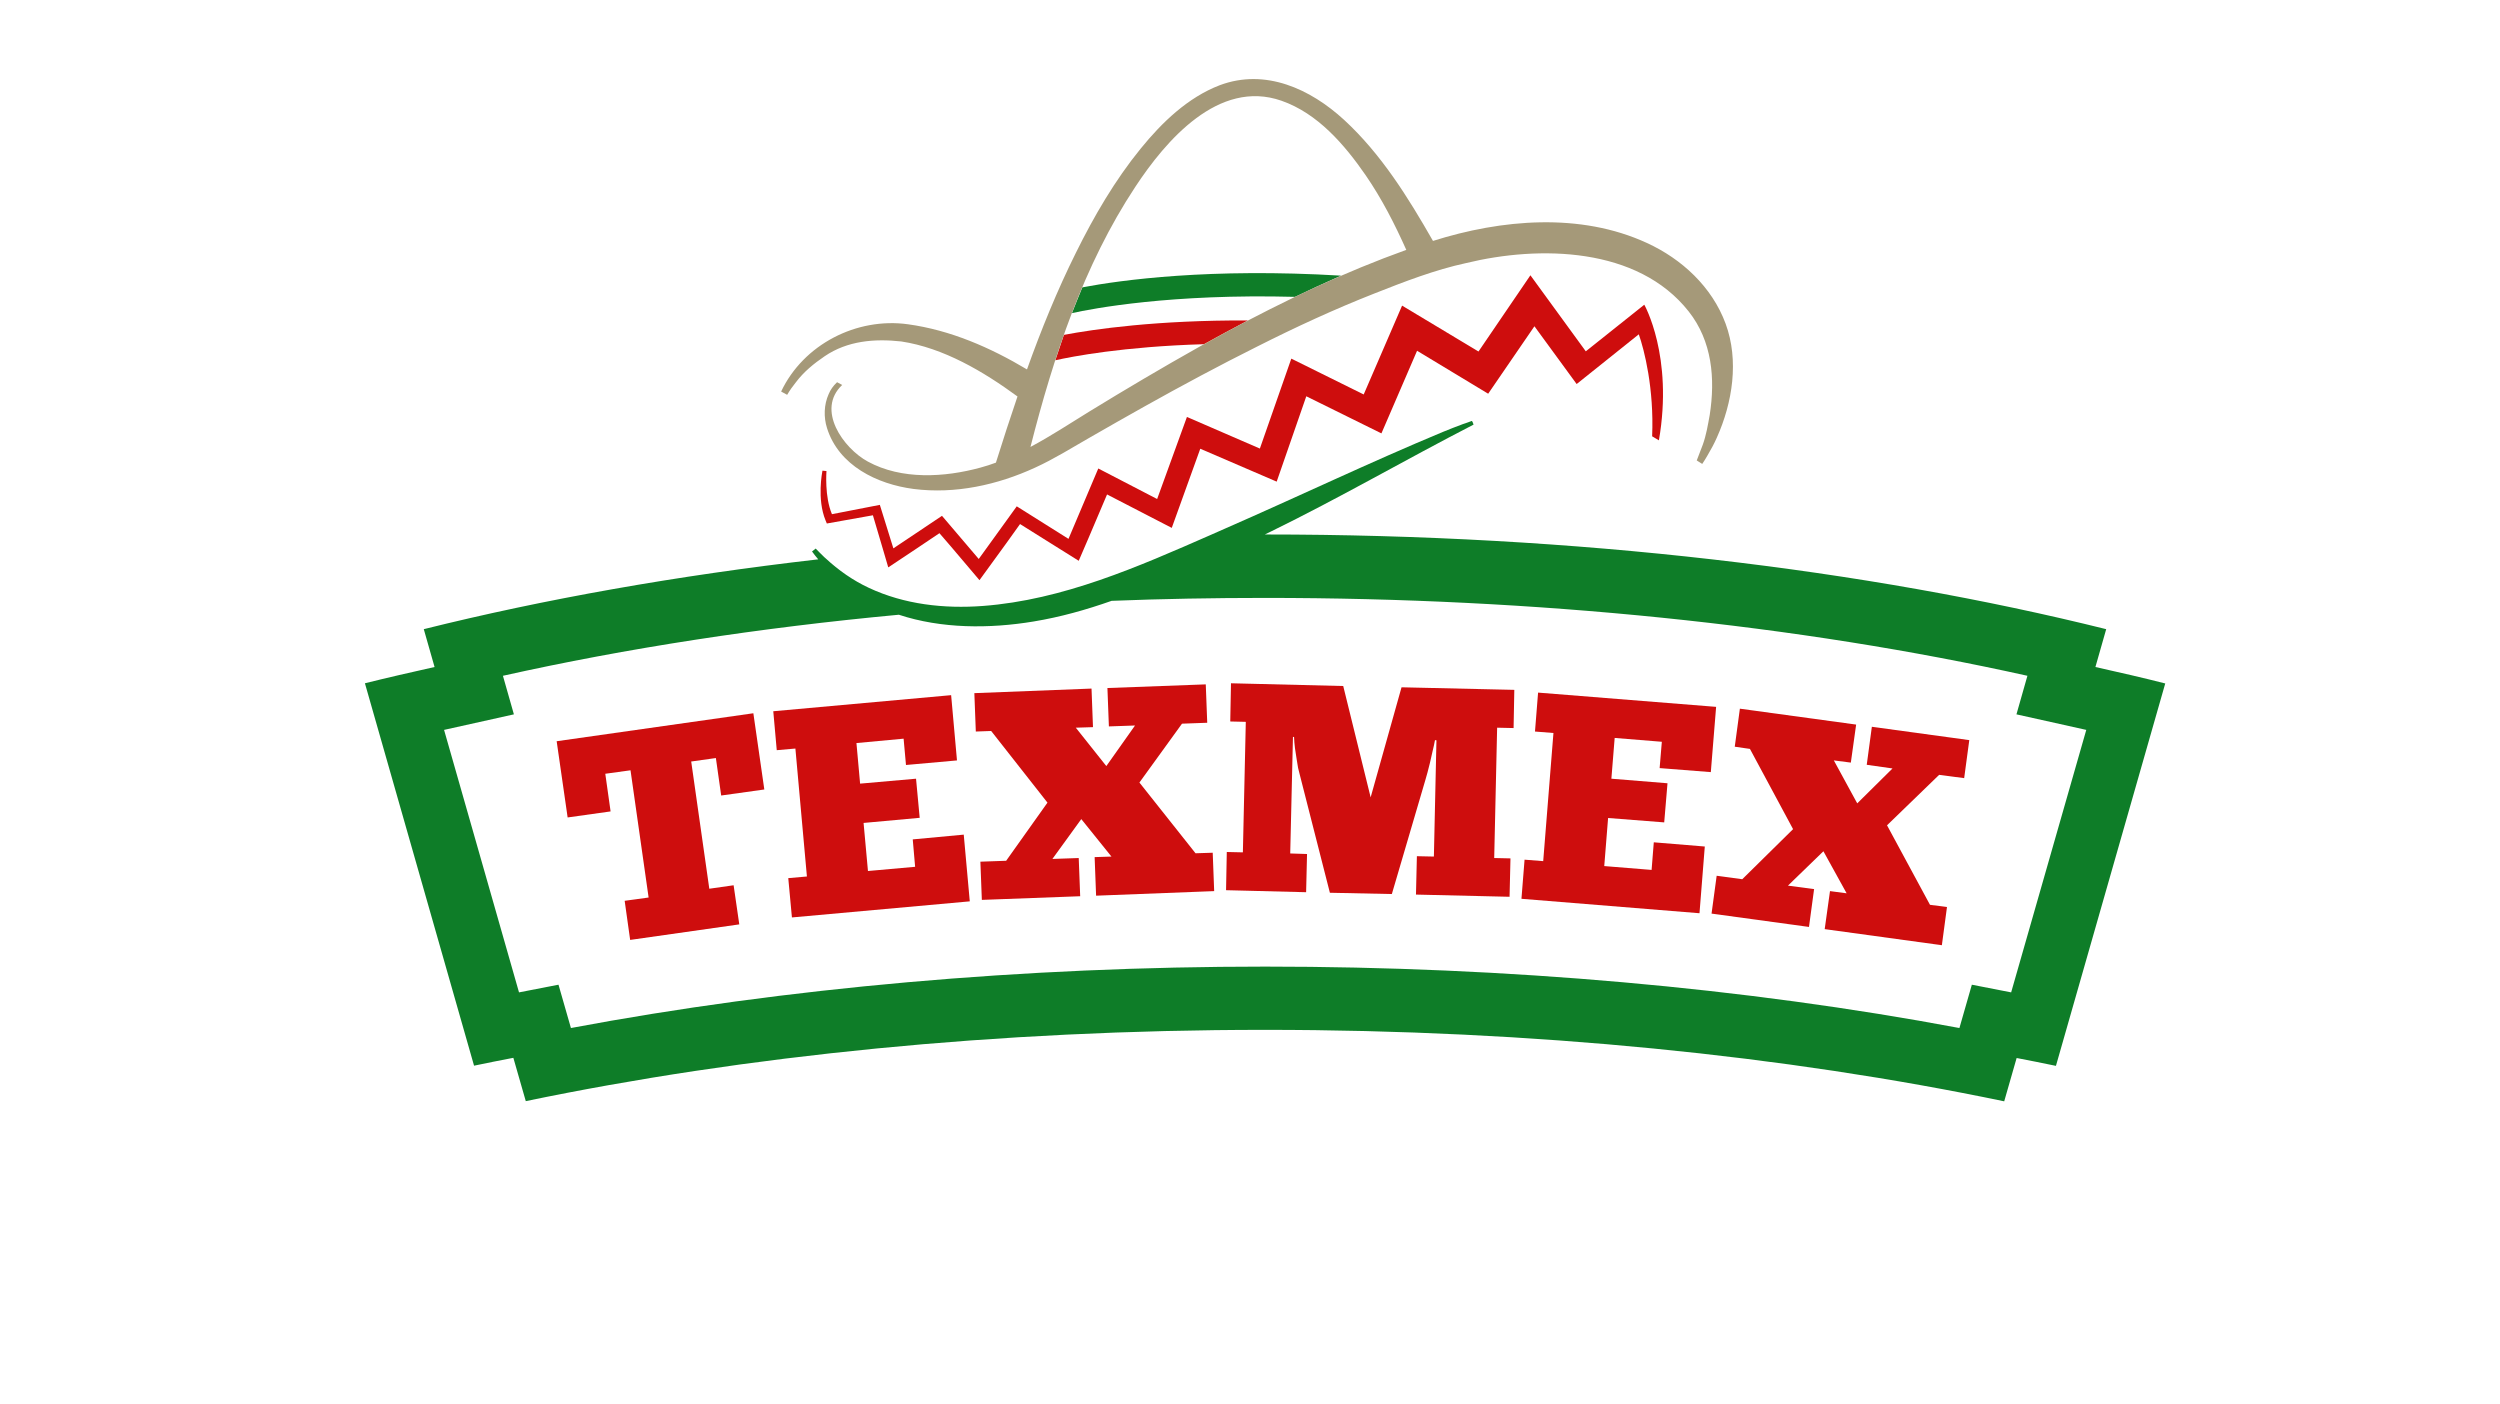
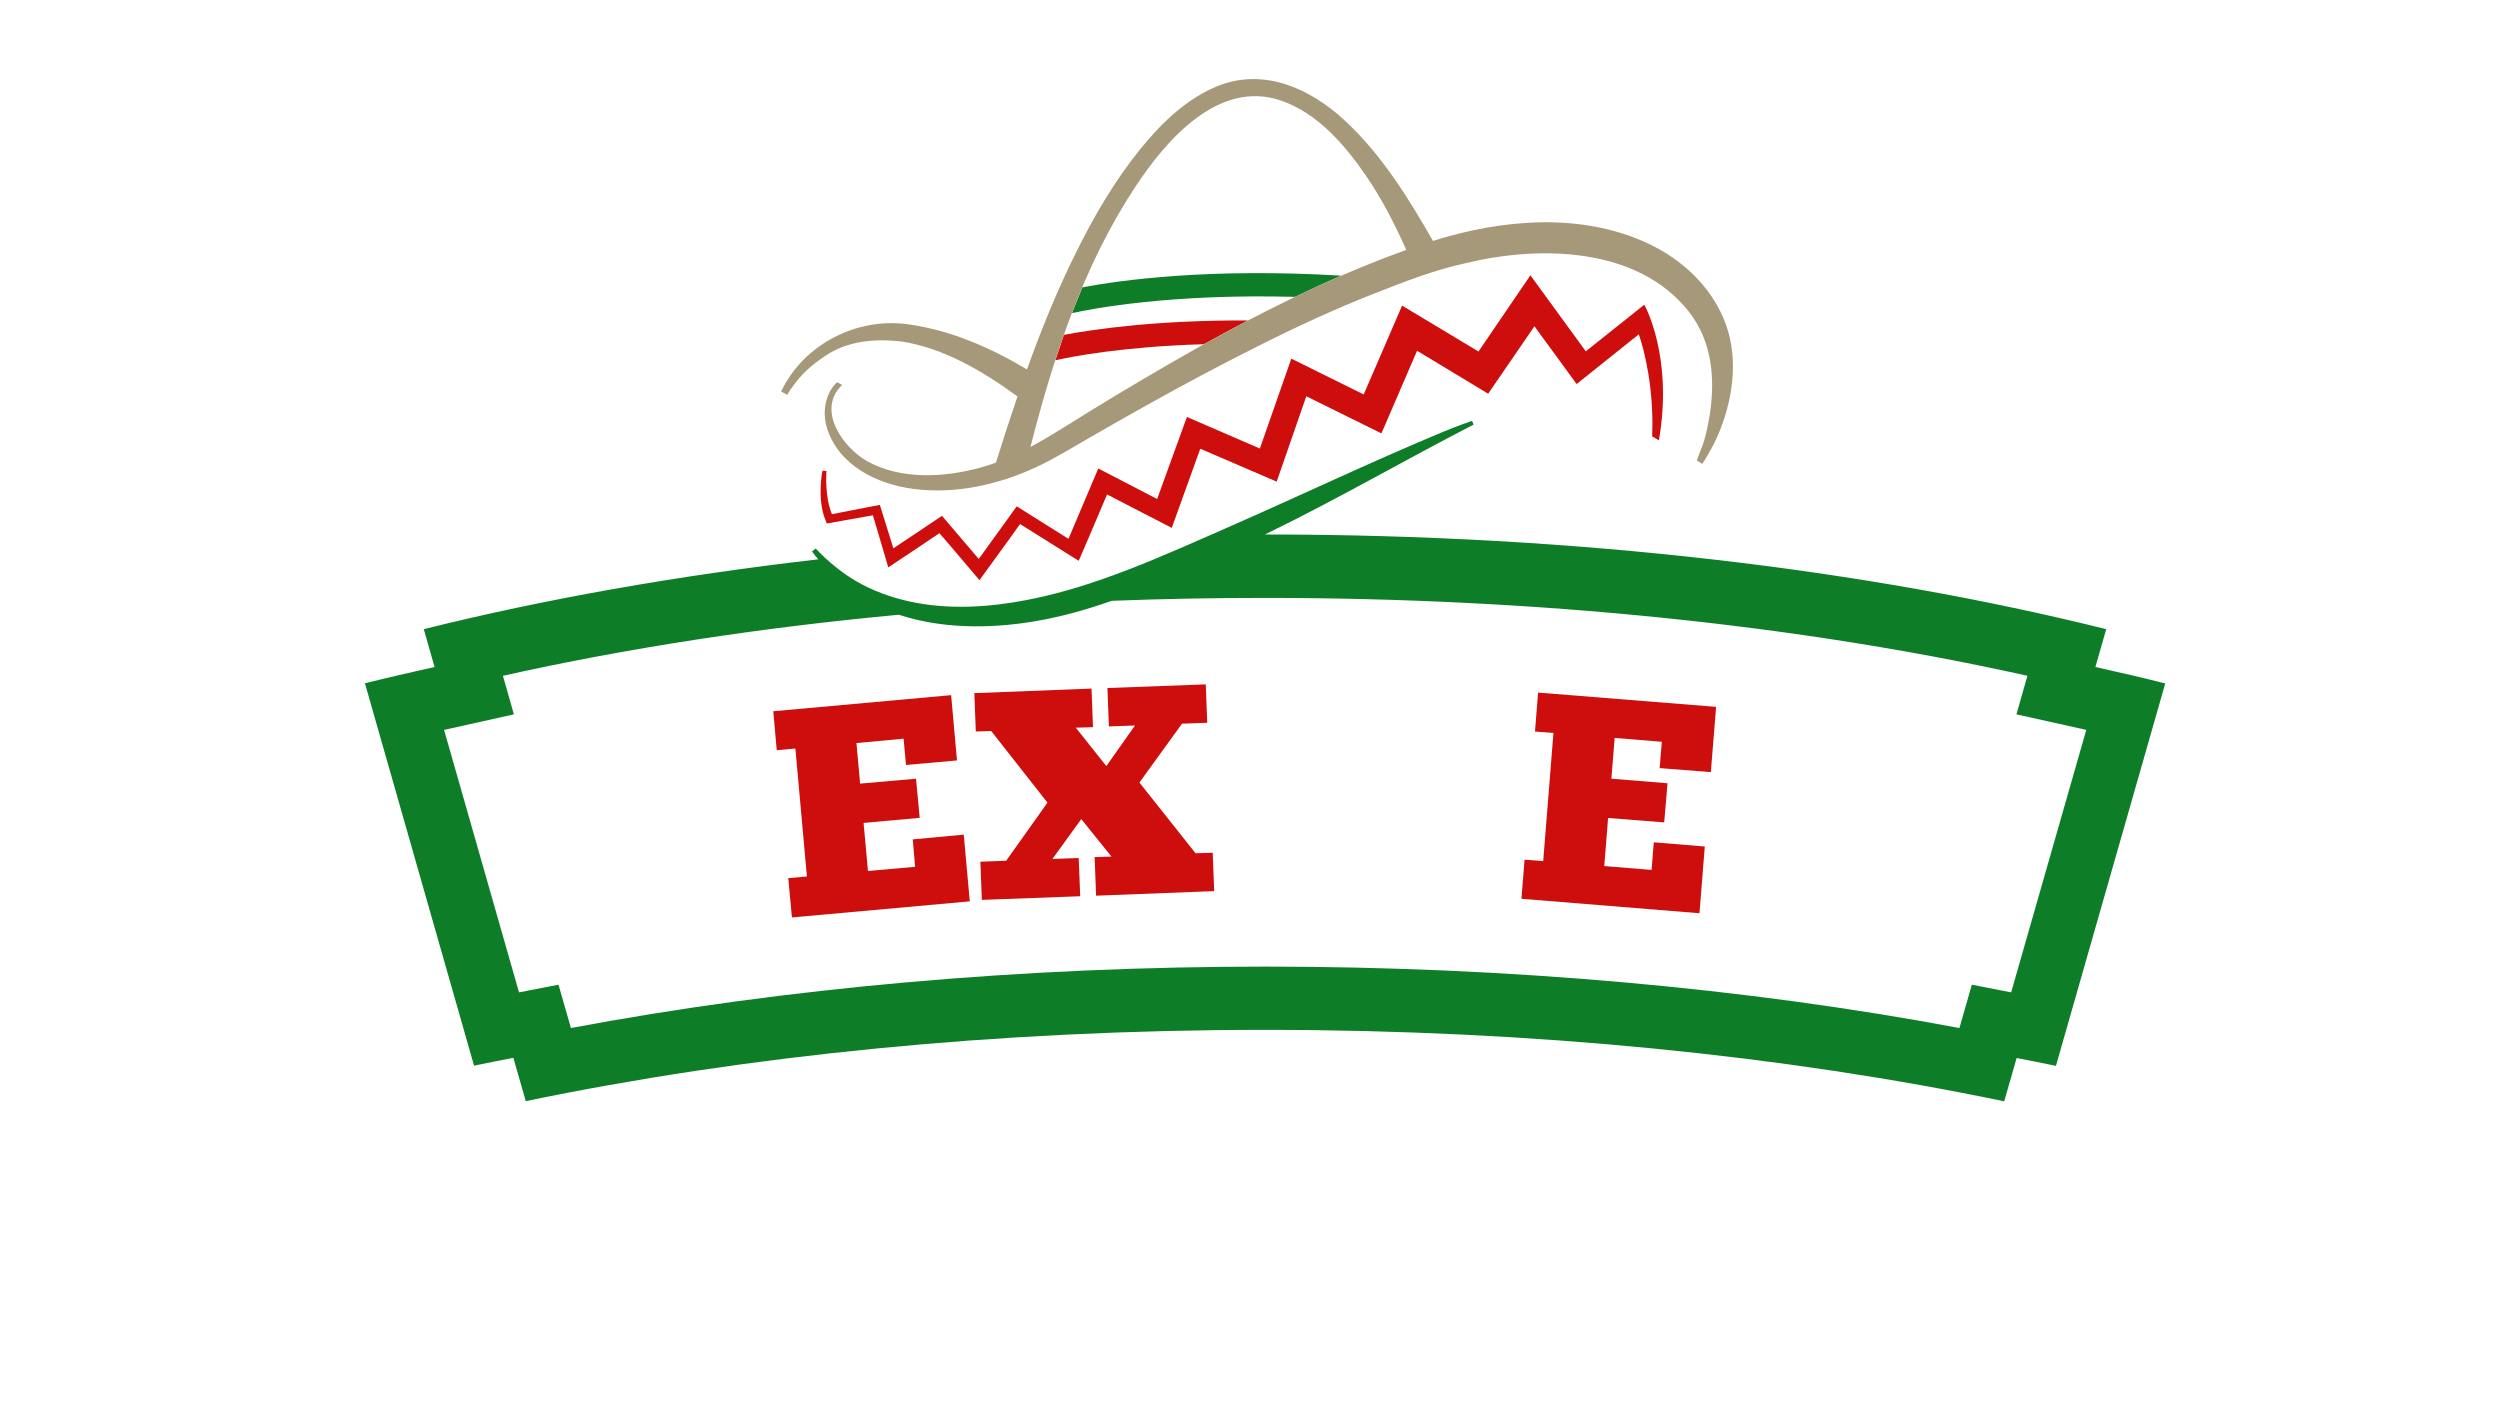
<svg xmlns="http://www.w3.org/2000/svg" version="1.2" viewBox="0 0 1366 768" width="130" height="73">
  <title>48 텍스멕스_시안 수정 글자없음</title>
  <defs>
    <clipPath clipPathUnits="userSpaceOnUse" id="cp1">
      <path d="m0 0h1366v768h-1366z" />
    </clipPath>
  </defs>
  <style>
		.s0 { fill: #ce0d0d } 
		.s1 { fill: #0E7D28 } 
		.s2 { fill: #a59979 } 
		.s3 { fill: #b18e28 } 
	</style>
  <g id="Layer 1">
    <g id="&lt;Clip Group&gt;" clip-path="url(#cp1)">
      <path id="&lt;Path&gt;" class="s0" d="m898.7 166.7l-32 25.5-30.3-41.6-28.4 41.7-41.8-25.1-21 48.6-39.6-19.6-17.2 49.2-39.9-17.3-16.3 44.9-32.2-16.7-16.3 38.5-28.3-17.8-14.8 20.5-6 8.3-6.3-7.4-13.8-16.2-26.6 17.8-7.4-23.8-26.2 5.1c-4.1-9.6-3-23.4-3-23.6l-2.2-0.2c-0.1 0.6-3.1 15.6 1.7 27.2l0.7 1.7 25.2-4.5 6 20.3 2.4 8.2 14.6-9.7 13.4-9 6.3 7.3 15.6 18.4 14.9-20.5 7.3-10.2 14.2 8.9 17.9 11.2 5.3-12.3 10.2-24 35.4 18.3 15.6-43.3 41.8 18 16.2-46.7 41.1 20.3 19.5-45.2 38.9 23.5 25.3-36.9 23.1 31.6 34-27.2c3 8.5 8.4 29.7 7.3 55.8l3.7 2.2c8-46.1-8-74.2-8-74.2z" />
      <path id="&lt;Path&gt;" class="s0" d="m581.2 183.2c-1.6 4.6-3.2 9.3-4.7 13.9 8.9-2 37-7.5 81.3-8.8q11.2-6.2 22.4-12.1 0.9-0.5 1.7-0.9c-50-0.2-84.3 4.8-100.7 7.9z" />
      <path id="&lt;Path&gt;" class="s1" d="m591.3 157.2c-2 4.7-3.8 9.4-5.7 14.1 11.3-2.5 54.1-10.7 122-8.9q5.8-2.8 11.7-5.5 6.7-3.1 13.5-6.1c-71.8-4.3-120.4 2.4-141.5 6.4z" />
      <path id="&lt;Compound Path&gt;" fill-rule="evenodd" class="s2" d="m429.8 216l-3.3-1.8c12.2-25.8 41.3-40.7 69.4-36.8 23.2 3.2 45 12.7 65.1 24.7 7.8-21.8 16.5-43.2 26.8-63.9 9.9-20 21.3-39.6 35.4-56.9 11.6-14.3 25.8-28 43.3-34.7 24.9-9.3 49.5 2 68 19 20.3 18.7 35 42.4 48.6 66.2 37.4-11.8 80.5-15.7 117 1.1 19.2 8.8 35.7 24.1 43.1 44.2 7.4 20.1 3.8 43.1-4.8 62.3-1.5 3.4-3.3 6.7-5.2 9.9-0.9 1.6-1.8 3-2.8 4.5l-3-1.9c1.1-2.9 2.3-6 3.3-8.6 1.9-5.3 2.8-10.8 3.8-16.3 3.1-19.9 1.3-40.4-11.5-56.6-27.9-35.4-81.7-36.2-121.7-26.5-17.1 3.7-33.9 10.2-50.1 16.6-21.9 8.6-43.3 18.5-64.3 29.1-20.8 10.4-41.3 21.4-61.5 32.7-10.1 5.6-20.1 11.4-30.1 17.1-9.8 5.6-19.5 11.7-29.8 16.4-20.6 9.5-43.8 14.6-66.5 11.7-20-2.6-41-12.8-47.4-33.3-1.9-6-1.7-12.8 0.9-18.6 1-2.4 2.5-4.5 4.4-6.3 0.1-0.1 0.1-0.1 0.2-0.2l2.8 1.5c-14.4 13.6 0.6 34.6 14 41.9 18.5 10.1 42 8.7 61.7 3.3q4.4-1.2 8.4-2.7c3.8-12.1 7.7-24.2 11.8-36.2-18.7-13.7-40.5-26.6-63.6-30.1-14.6-1.6-29.4-0.4-41.9 8.1-5.9 4-11.4 8.5-15.7 14.2q-2.7 3.3-4.8 6.9zm133.1 28.5c10.9-5.8 21.4-12.7 32.1-19.3 19.9-12.2 40-24.1 60.3-35.5q1.3-0.7 2.5-1.4 0.1 0 0.2 0c7.4-4.1 14.8-8.2 22.2-12.1q13.6-7.1 27.4-13.8 0 0 0 0 5.8-2.8 11.7-5.5c16.1-7.4 32.5-14.2 49.2-20.2-6.3-14.1-13.4-28-22.2-40.8-11.6-16.8-26.3-33.9-46.1-40.8-34.4-12-63.3 21.8-80 47.2-28.2 42.7-44.7 92.7-57.3 142.2z" />
      <path id="&lt;Path&gt;" class="s3" d="m658 188.3c7.4-4.1 14.8-8.2 22.2-12.1q-11.2 5.9-22.4 12.1 0.1 0 0.2 0z" />
      <path id="&lt;Path&gt;" class="s3" d="m707.6 162.4q5.8-2.8 11.7-5.5-5.9 2.7-11.7 5.5 0 0 0 0z" />
      <path id="&lt;Compound Path&gt;" fill-rule="evenodd" class="s1" d="m1183.7 373.9l-59.8 209.2c-7.1-1.5-14.3-2.9-21.5-4.3l-6.8 23.7c-119.4-24.9-257.4-39.1-404.4-39.1-147 0-285 14.2-404.4 39l-6.8-23.7c-7.2 1.4-14.4 2.8-21.5 4.3l-59.7-209.2c12.4-3.1 25.2-6 38.1-8.9l-5.9-20.7c65.8-16.4 138.3-29.3 215.8-38.2q-1.8-2.1-3.4-4.3l2-1.6c1.6 1.6 3.1 3.2 4.7 4.7q0.4 0.4 0.8 0.7c7 6.5 15 12.1 23.6 16.1 19.4 9.1 41.2 11.5 62.4 9.9 43.8-3.3 84.8-21.4 124.7-38.9q3.9-1.7 7.7-3.4c39.8-17.4 79.1-36.2 119.2-52.9 3.6-1.5 7.3-2.9 11-4.3 1.6-0.5 3.2-1.1 4.8-1.7 0.3-0.1 0.9 1.6 1 2-37.1 19.1-73.1 40-110.5 58.3q-1.8 0.9-3.7 1.8 0.1 0 0.1 0c170.5 0 328.9 19.1 460.2 51.8l-5.9 20.7c12.9 2.9 25.7 5.8 38.2 9zm-43.2 25.4c-0.8-0.2-38.2-8.5-38.2-8.5l6-21.1c-125.4-27.9-268.7-42.6-417-42.6-28.2 0-56.2 0.5-84 1.6-13.9 4.9-28.1 8.9-42.7 11.3-24.1 4-50.4 4-73.7-3.7-76.1 7.1-148.9 18.3-216.6 33.4l6 21.1c0 0-37.4 8.3-38.2 8.5l41 143.6 21.6-4.2 6.8 23.7c117.1-22 247.6-33.6 379.8-33.6 132.1 0 262.7 11.6 379.8 33.6l6.8-23.7 21.5 4.2z" />
-       <path id="&lt;Path&gt;" class="s0" d="m411.3 390.2l6 41.7-23.6 3.3-2.9-20.5-13.5 1.9 9.9 69.6 13.3-1.9 3.1 21.4-59.7 8.5-3-21.4 13.1-1.8-9.9-69.6-13.8 1.9 2.9 20.6-23.5 3.3-6-41.7z" />
      <path id="&lt;Path&gt;" class="s0" d="m422.2 389.1l97.3-8.8 3.2 35.7-27.9 2.5-1.3-14.4-25.8 2.4 2 22.2 30.6-2.7 2 21.4-30.7 2.8 2.4 26.3 25.8-2.3-1.3-15 27.9-2.6 3.3 36.5-97.3 8.8-2-21.5 10.2-0.9-6.3-70-10.2 0.9z" />
      <path id="&lt;Path&gt;" class="s0" d="m590.1 490.3l-53.8 2-0.8-20.9 14.1-0.5 22.6-31.8-30.8-39.2-8.4 0.3-0.8-21 64.1-2.5 0.8 21.1-9.4 0.3 16.7 21 15.7-22.2-14.3 0.5-0.8-21 53.8-2 0.8 21-13.8 0.5-23.3 32.2 30.7 38.7 9.4-0.3 0.8 21-64.6 2.5-0.8-21.1 9.2-0.3-16.5-20.5-15.8 21.8 14.4-0.5z" />
-       <path id="&lt;Path&gt;" class="s0" d="m784.2 404.9q-0.5 2.8-1.3 6-0.7 3.2-1.4 6.2-0.7 3-1.4 5.5-0.7 2.5-1.1 3.9l-18.4 62.6-33.9-0.7-16.6-65.1q-0.3-1-0.8-3.2-0.4-2.2-0.8-4.9-0.5-2.8-0.9-5.9-0.4-3.1-0.5-6.1l-0.6-0.1-1.5 63.8 9.2 0.3-0.5 20.9-43.8-1.1 0.4-20.9 8.8 0.2 1.6-71.4-8.5-0.2 0.4-20.9 61.4 1.5 15 60.9 16.9-60.2 61.7 1.4-0.4 20.9-9-0.2-1.6 71.3 8.9 0.2-0.5 21-51.2-1.2 0.5-21 9.3 0.2 1.4-63.6z" />
      <path id="&lt;Path&gt;" class="s0" d="m840.6 378.9l97.4 7.8-2.9 35.7-28-2.2 1.2-14.4-25.8-2.1-1.8 22.3 30.7 2.5-1.8 21.4-30.7-2.4-2.1 26.3 25.9 2.1 1.2-15.1 27.9 2.3-2.9 36.5-97.4-7.9 1.7-21.4 10.2 0.8 5.6-70.1-10.1-0.8z" />
-       <path id="&lt;Path&gt;" class="s0" d="m988.8 507.1l-53.3-7.3 2.8-20.7 14 1.9 27.8-27.4-23.6-43.9-8.3-1.2 2.8-20.8 63.6 8.7-2.9 20.8-9.3-1.2 12.8 23.5 19.3-19.1-14.1-2 2.8-20.8 53.3 7.3-2.8 20.8-13.7-1.8-28.5 27.6 23.5 43.5 9.3 1.2-2.8 20.9-64.1-8.8 2.9-20.8 9.1 1.2-12.7-23-19.4 18.8 14.3 1.9z" />
    </g>
  </g>
</svg>